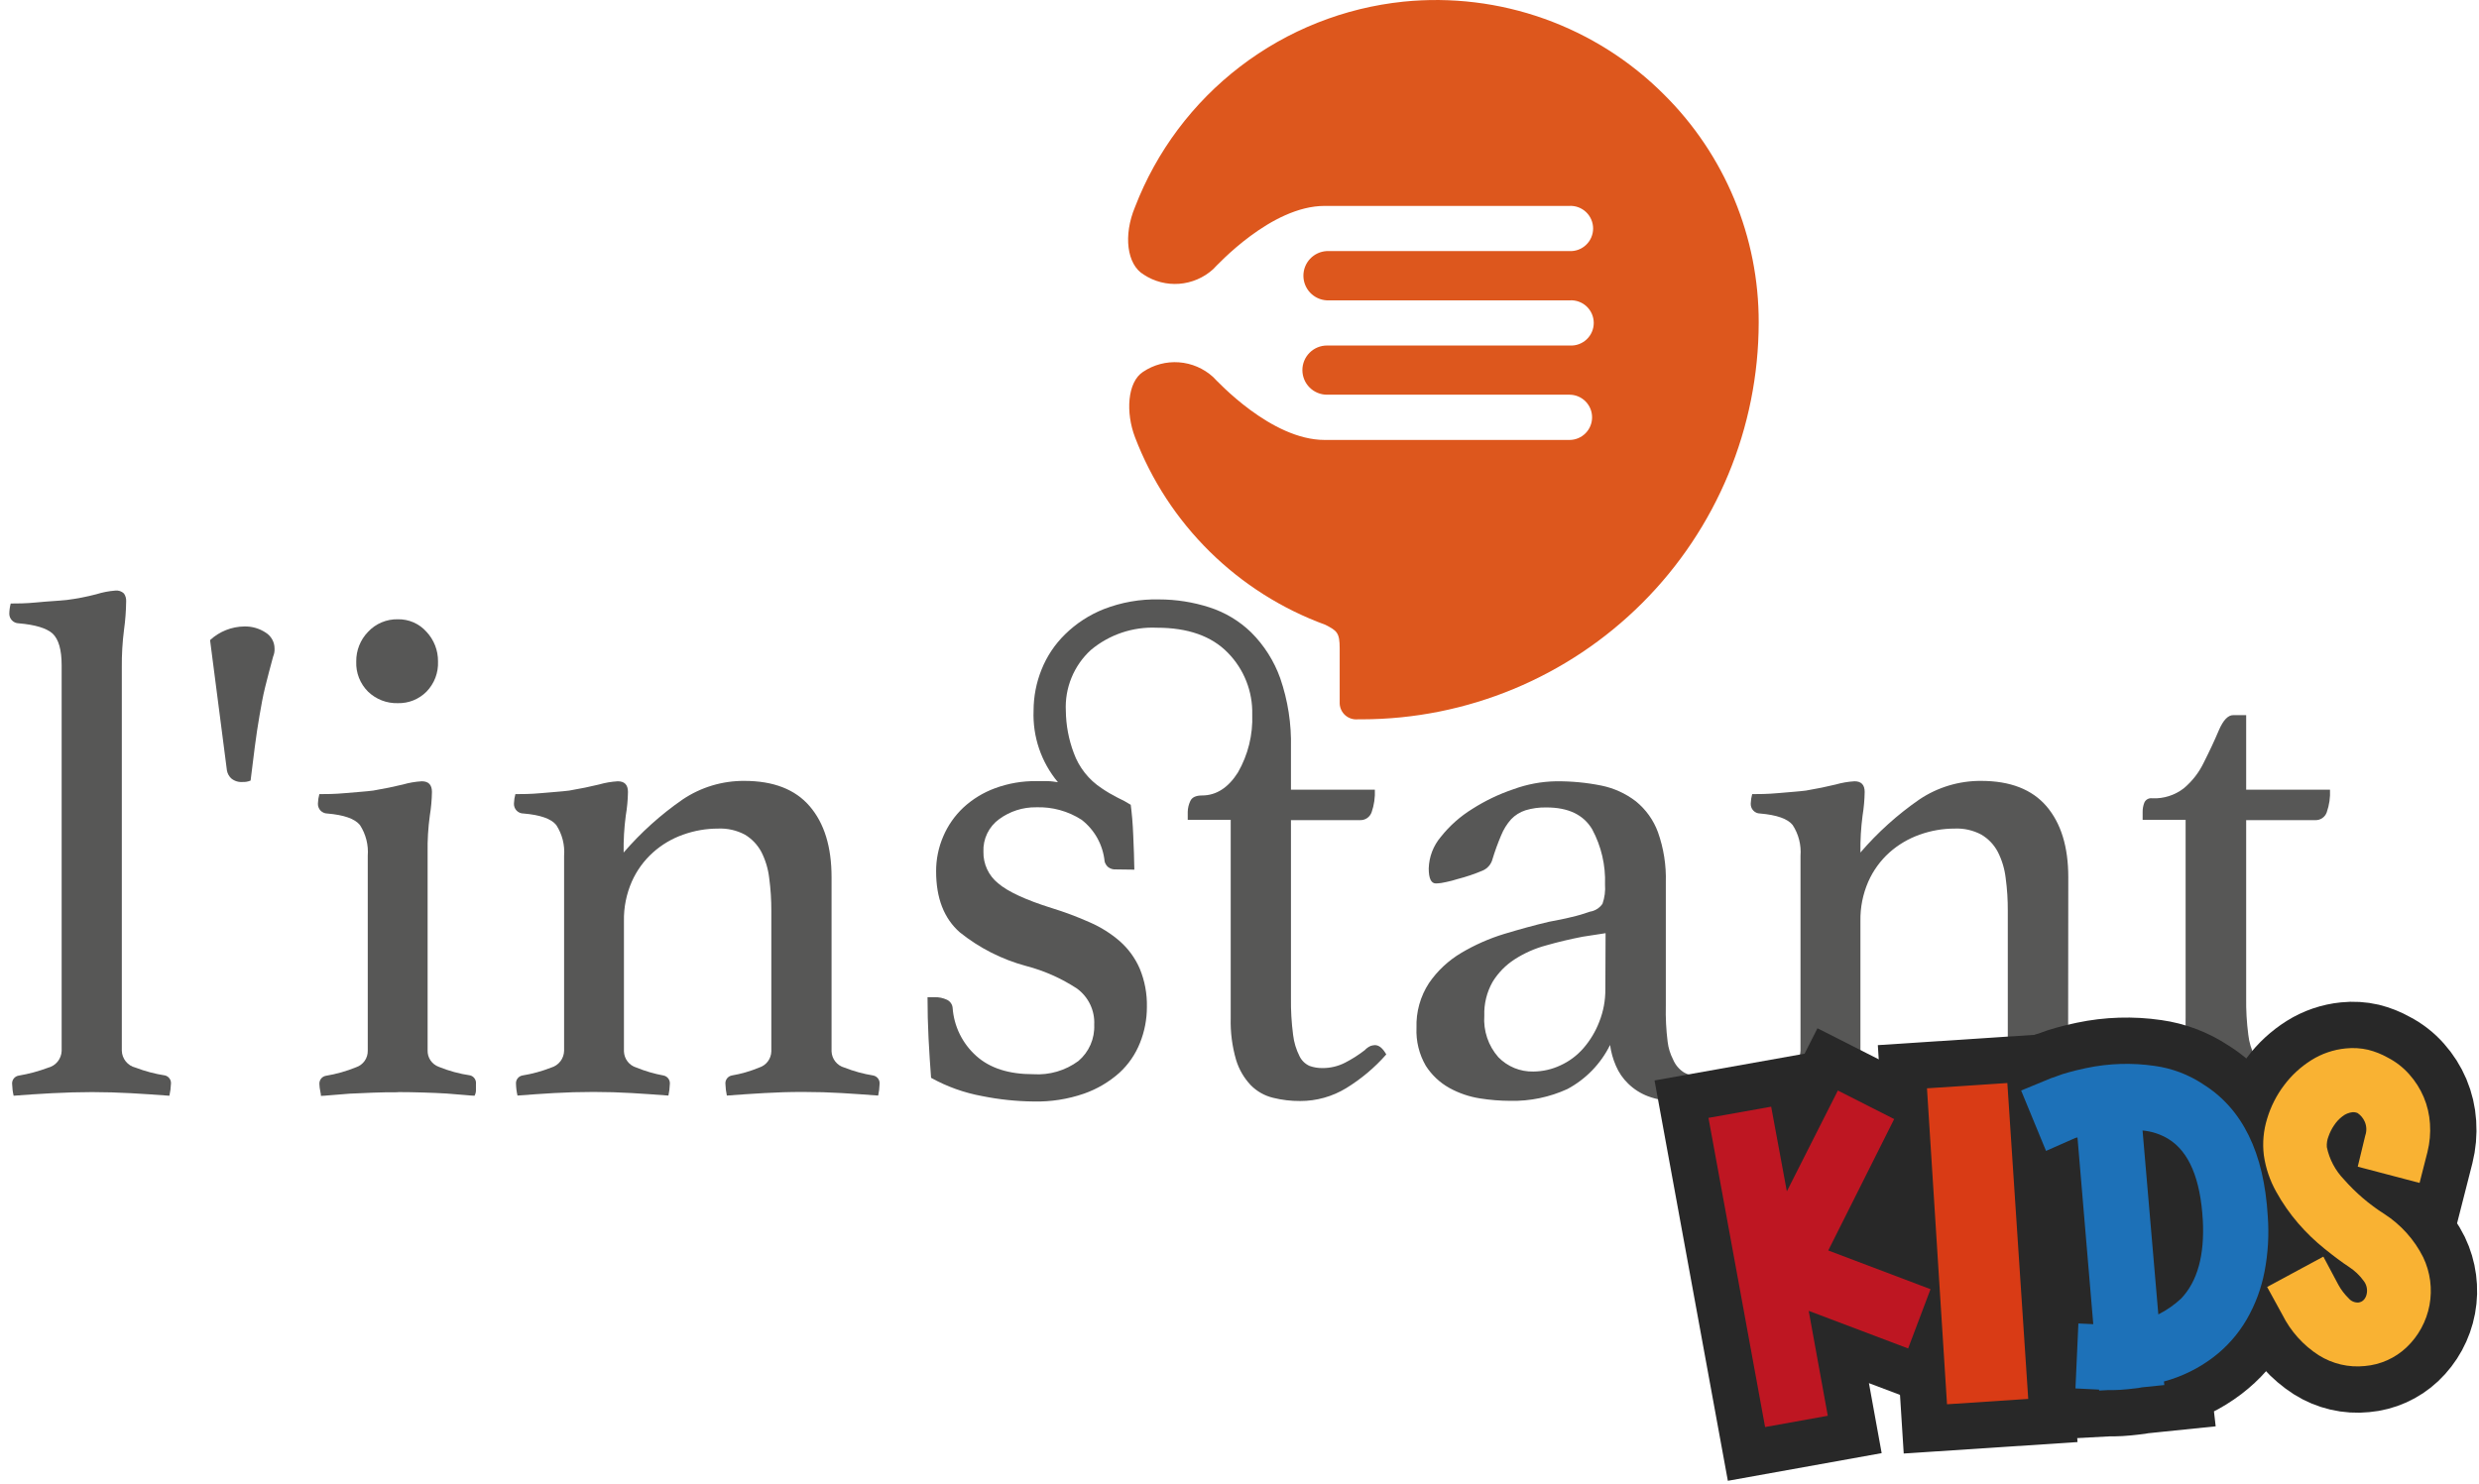
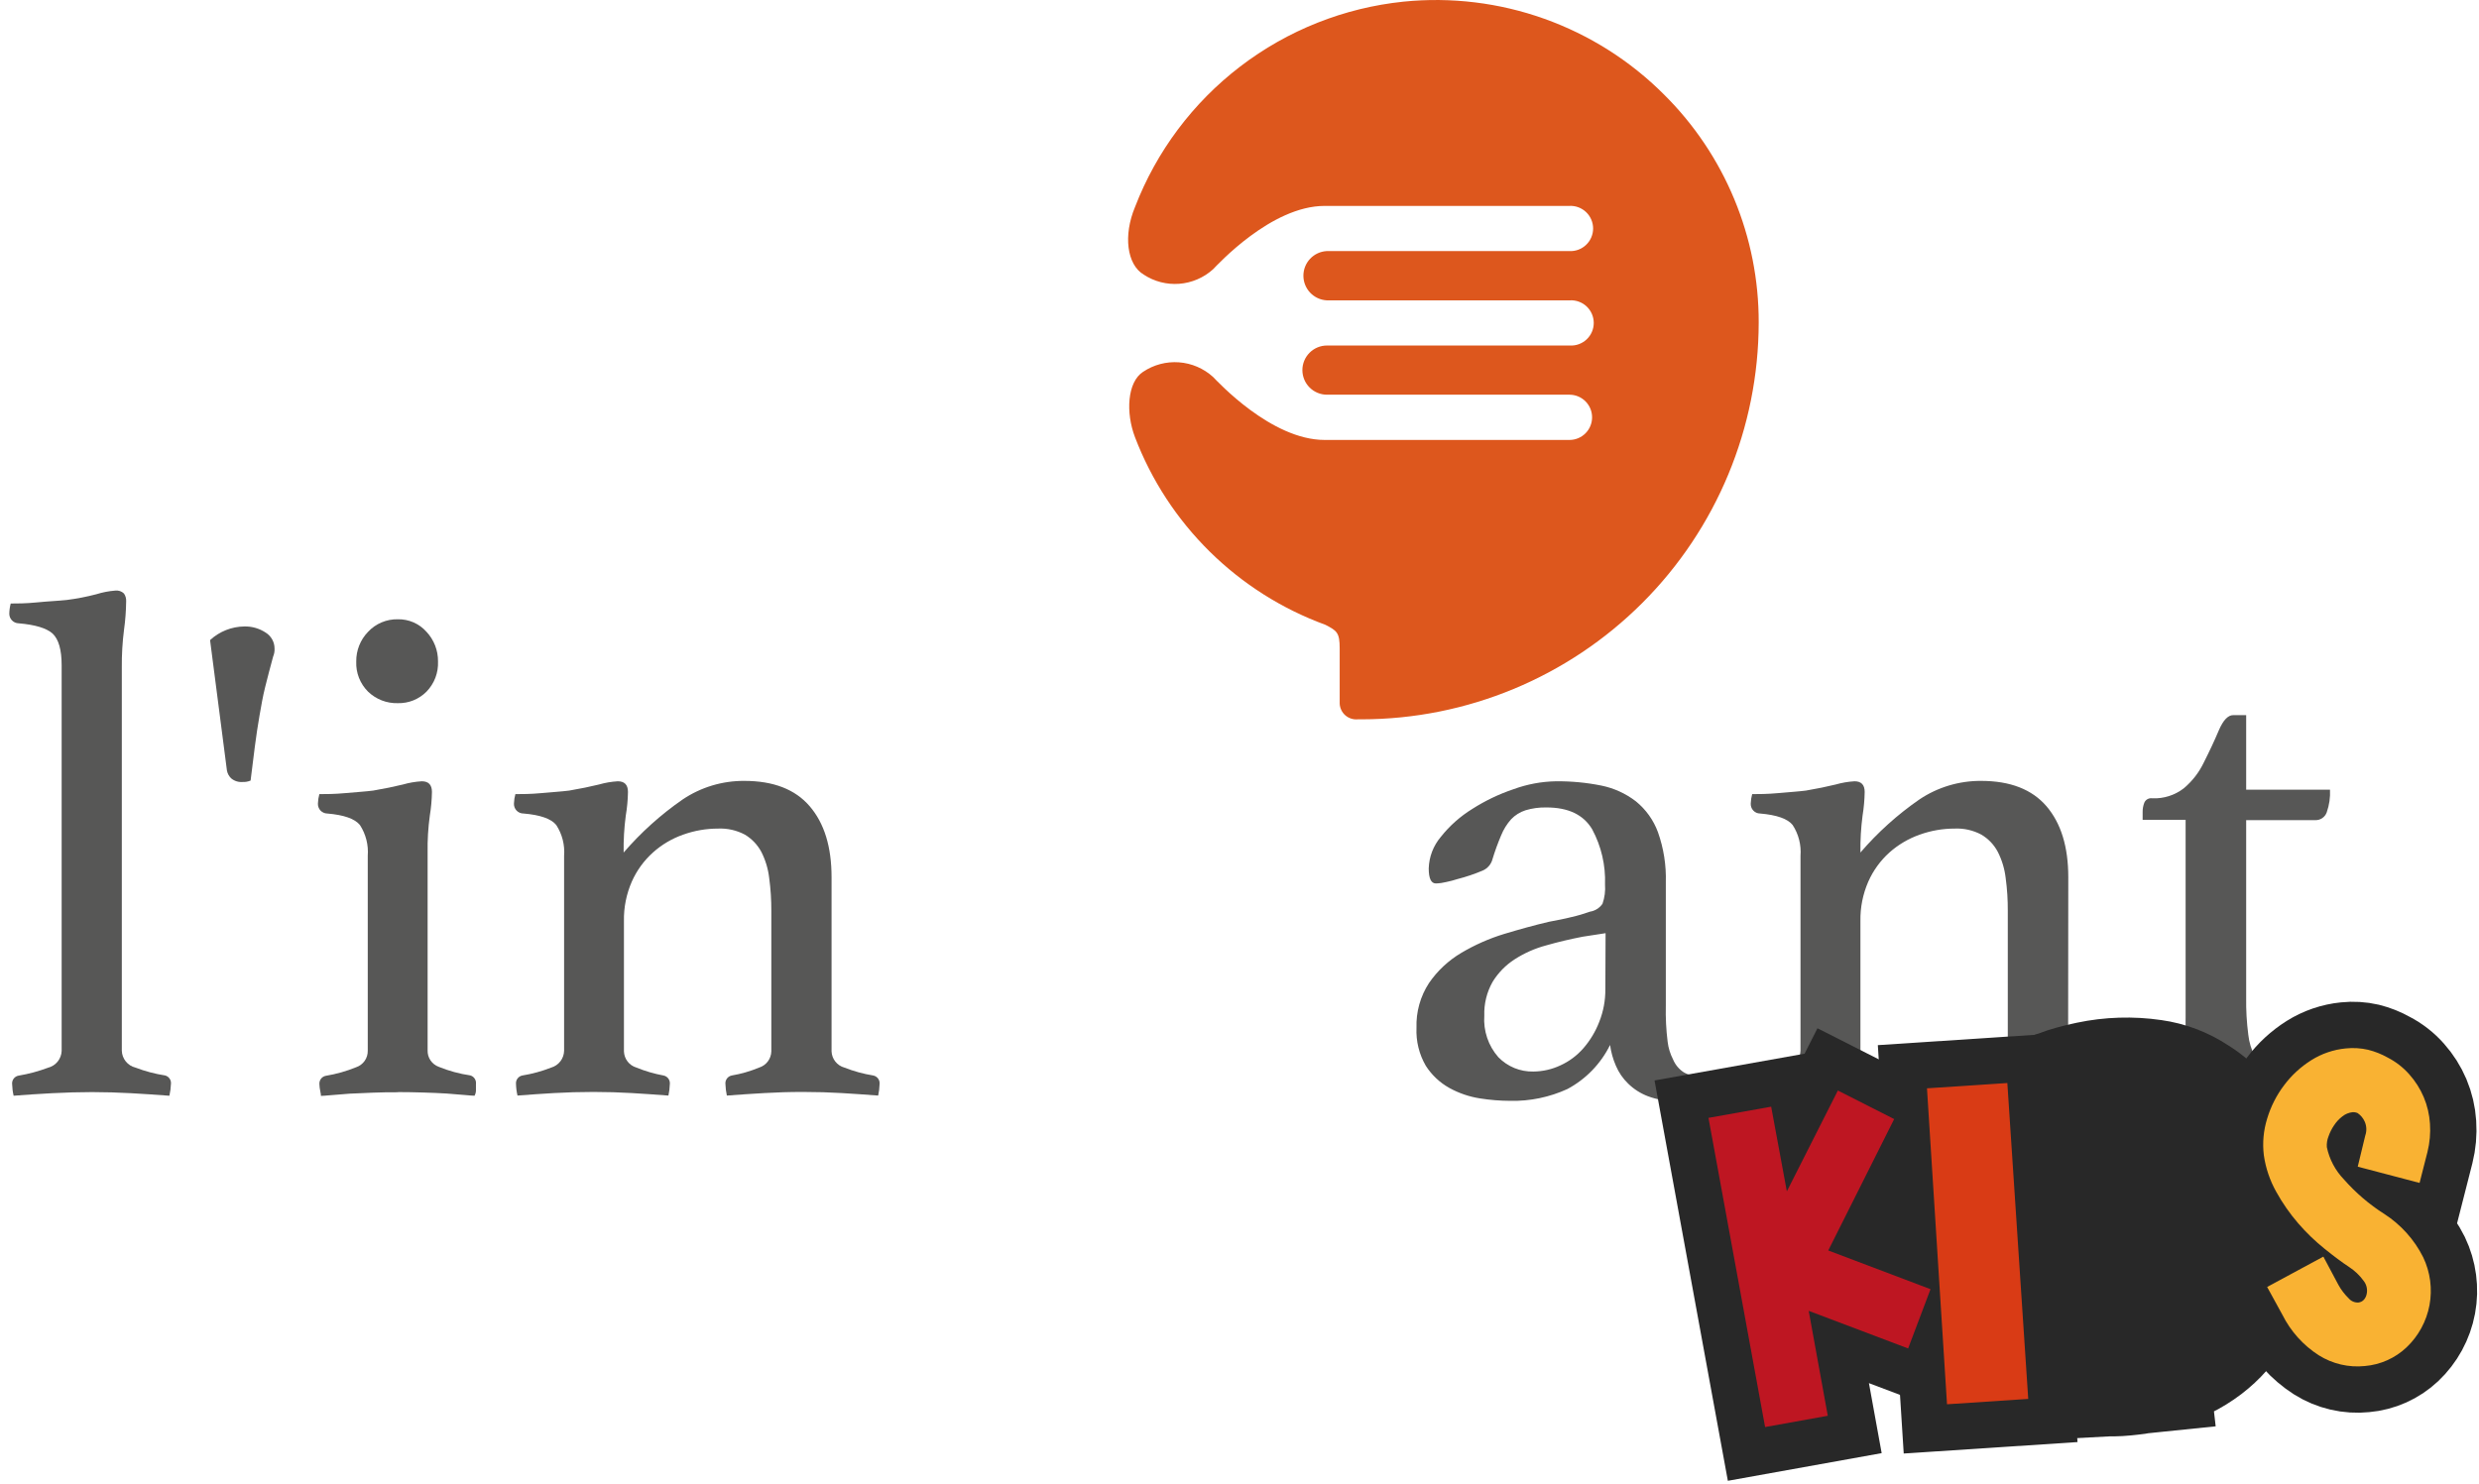
<svg xmlns="http://www.w3.org/2000/svg" width="152" height="91" viewBox="0 0 152 91" fill="none">
  <path d="M70.095 22.801C70.741 22.369 71.513 22.165 72.288 22.222C73.063 22.279 73.797 22.593 74.374 23.115C74.644 23.386 77.946 26.983 81.22 26.983H96.232C96.6 26.983 96.953 26.837 97.213 26.577C97.473 26.316 97.619 25.963 97.619 25.596C97.619 25.227 97.473 24.875 97.213 24.614C96.953 24.354 96.6 24.208 96.232 24.208H81.365C80.965 24.208 80.581 24.049 80.298 23.766C80.015 23.483 79.856 23.099 79.856 22.699C79.856 22.299 80.015 21.916 80.298 21.633C80.581 21.35 80.965 21.191 81.365 21.191H96.251C96.44 21.202 96.629 21.175 96.807 21.11C96.984 21.045 97.147 20.945 97.285 20.816C97.422 20.686 97.532 20.529 97.607 20.356C97.682 20.182 97.721 19.995 97.721 19.806C97.721 19.617 97.682 19.43 97.607 19.256C97.532 19.082 97.422 18.926 97.285 18.796C97.147 18.666 96.984 18.566 96.807 18.502C96.629 18.437 96.44 18.409 96.251 18.421H81.345C80.959 18.399 80.596 18.23 80.331 17.949C80.065 17.668 79.918 17.296 79.918 16.91C79.918 16.523 80.065 16.151 80.331 15.87C80.596 15.589 80.959 15.421 81.345 15.399H96.212C96.401 15.41 96.59 15.382 96.768 15.318C96.946 15.253 97.108 15.153 97.246 15.023C97.384 14.894 97.493 14.737 97.568 14.563C97.643 14.39 97.682 14.203 97.682 14.014C97.682 13.825 97.643 13.637 97.568 13.464C97.493 13.29 97.384 13.134 97.246 13.004C97.108 12.874 96.946 12.774 96.768 12.709C96.59 12.645 96.401 12.617 96.212 12.629H81.22C77.946 12.629 74.644 16.25 74.374 16.52C73.801 17.036 73.074 17.347 72.306 17.406C71.538 17.464 70.772 17.267 70.129 16.844C69.089 16.226 68.871 14.427 69.592 12.701C70.906 9.286 73.139 6.301 76.045 4.078C78.95 1.854 82.415 0.478 86.054 0.101C88.974 -0.194 91.923 0.164 94.686 1.15C97.45 2.136 99.96 3.725 102.033 5.802C103.877 7.632 105.339 9.81 106.335 12.209C107.331 14.608 107.841 17.181 107.835 19.779C107.828 26.232 105.261 32.418 100.698 36.981C96.135 41.543 89.949 44.11 83.497 44.118H83.245C83.109 44.13 82.971 44.115 82.841 44.072C82.71 44.03 82.59 43.962 82.486 43.871C82.383 43.781 82.3 43.67 82.241 43.546C82.181 43.422 82.148 43.288 82.143 43.151V39.771C82.143 38.804 81.979 38.688 81.268 38.321C78.611 37.351 76.194 35.822 74.179 33.836C72.165 31.851 70.6 29.456 69.592 26.814C69.021 25.325 69.108 23.43 70.1 22.796" fill="#DD571D" />
  <path d="M10.37 67.204C9.611 67.146 8.833 67.093 8.04 67.049C7.247 67.006 6.449 66.981 5.647 66.981C4.844 66.981 4.027 67.006 3.19 67.049C2.354 67.093 1.566 67.146 0.836 67.204C0.781 66.972 0.751 66.736 0.744 66.498C0.731 66.376 0.765 66.254 0.838 66.156C0.912 66.059 1.02 65.992 1.141 65.971C1.756 65.868 2.36 65.706 2.944 65.487C3.177 65.429 3.384 65.296 3.535 65.11C3.686 64.923 3.772 64.693 3.78 64.453V40.796C3.78 39.858 3.597 39.214 3.229 38.862C2.862 38.529 2.166 38.316 1.141 38.229C1.064 38.227 0.988 38.21 0.918 38.179C0.847 38.148 0.784 38.103 0.731 38.047C0.678 37.992 0.637 37.926 0.609 37.854C0.581 37.783 0.568 37.706 0.57 37.629C0.575 37.422 0.604 37.216 0.657 37.015C1.039 37.015 1.566 37.015 2.243 36.948C2.92 36.88 3.529 36.856 4.09 36.798C4.704 36.72 5.313 36.602 5.912 36.445C6.288 36.327 6.676 36.252 7.068 36.222C7.164 36.21 7.262 36.22 7.354 36.251C7.447 36.282 7.53 36.333 7.6 36.401C7.698 36.542 7.746 36.713 7.735 36.885C7.729 37.465 7.685 38.045 7.605 38.62C7.507 39.385 7.462 40.156 7.469 40.927V64.443C7.476 64.683 7.562 64.915 7.713 65.102C7.864 65.289 8.072 65.421 8.306 65.478C8.894 65.703 9.505 65.865 10.128 65.961C10.241 65.992 10.339 66.062 10.403 66.159C10.468 66.256 10.496 66.373 10.481 66.488C10.472 66.726 10.441 66.962 10.389 67.194" fill="#575756" />
  <path d="M12.88 39.259C13.454 38.728 14.205 38.43 14.987 38.422C15.447 38.412 15.899 38.542 16.283 38.794C16.453 38.898 16.593 39.044 16.689 39.217C16.786 39.391 16.836 39.587 16.834 39.786C16.842 39.951 16.812 40.117 16.747 40.269C16.568 40.912 16.414 41.526 16.264 42.116C16.114 42.706 16.017 43.296 15.911 43.895C15.805 44.495 15.713 45.123 15.626 45.786C15.539 46.448 15.452 47.139 15.365 47.874C15.212 47.939 15.047 47.968 14.881 47.961C14.755 47.972 14.627 47.958 14.506 47.92C14.385 47.882 14.273 47.821 14.175 47.739C14.039 47.61 13.947 47.44 13.914 47.255L12.88 39.259Z" fill="#575756" />
  <path d="M24.415 66.991C23.932 66.991 23.4 66.991 22.883 67.015C22.365 67.04 21.887 67.054 21.432 67.078L20.291 67.17C19.967 67.199 19.764 67.214 19.677 67.214C19.677 67.185 19.677 67.078 19.634 66.904C19.606 66.774 19.59 66.641 19.585 66.508C19.573 66.386 19.606 66.264 19.68 66.166C19.753 66.068 19.861 66.002 19.982 65.981C20.62 65.875 21.244 65.699 21.843 65.454C22.053 65.382 22.234 65.245 22.361 65.064C22.488 64.882 22.554 64.665 22.549 64.443V52.487C22.601 51.821 22.431 51.156 22.066 50.596C21.756 50.219 21.099 49.982 20.064 49.895C19.985 49.894 19.908 49.876 19.837 49.843C19.765 49.811 19.701 49.765 19.647 49.707C19.594 49.649 19.553 49.581 19.527 49.507C19.5 49.433 19.489 49.355 19.494 49.276C19.5 49.084 19.53 48.892 19.581 48.706C19.962 48.706 20.499 48.706 21.186 48.643C21.872 48.58 22.443 48.546 22.883 48.488C23.564 48.372 24.174 48.247 24.705 48.116C25.082 48.007 25.47 47.941 25.861 47.918C26.277 47.918 26.485 48.135 26.485 48.575C26.476 49.061 26.433 49.546 26.354 50.026C26.252 50.776 26.206 51.532 26.219 52.288V64.419C26.212 64.638 26.273 64.853 26.396 65.035C26.518 65.216 26.695 65.354 26.9 65.43C27.521 65.683 28.171 65.86 28.834 65.957C28.946 65.988 29.042 66.059 29.106 66.155C29.17 66.252 29.197 66.369 29.183 66.484C29.183 66.571 29.183 66.706 29.183 66.88C29.181 66.994 29.151 67.105 29.095 67.204C29.008 67.204 28.81 67.189 28.501 67.16L27.384 67.069C26.944 67.044 26.465 67.02 25.933 67.006C25.402 66.991 24.904 66.981 24.401 66.981M21.843 40.574C21.834 39.894 22.095 39.239 22.568 38.751C22.801 38.502 23.083 38.304 23.398 38.172C23.712 38.039 24.05 37.975 24.391 37.982C24.723 37.975 25.052 38.04 25.356 38.172C25.66 38.305 25.931 38.503 26.151 38.751C26.613 39.245 26.866 39.898 26.857 40.574C26.871 40.913 26.816 41.252 26.695 41.57C26.573 41.888 26.388 42.177 26.151 42.421C25.921 42.652 25.647 42.834 25.344 42.956C25.041 43.077 24.717 43.135 24.391 43.127C24.056 43.136 23.721 43.079 23.409 42.958C23.096 42.836 22.81 42.654 22.568 42.421C22.326 42.18 22.136 41.892 22.011 41.574C21.886 41.256 21.829 40.915 21.843 40.574Z" fill="#575756" />
  <path d="M50.987 64.487C50.997 64.714 51.078 64.933 51.22 65.111C51.361 65.289 51.556 65.418 51.776 65.478C52.343 65.701 52.933 65.864 53.535 65.961C53.656 65.983 53.764 66.049 53.837 66.147C53.911 66.245 53.945 66.367 53.932 66.488C53.925 66.726 53.896 66.962 53.845 67.194C53.081 67.136 52.331 67.083 51.602 67.04C50.871 66.996 50.078 66.972 49.228 66.972C48.377 66.972 47.651 66.996 46.878 67.04C46.104 67.083 45.331 67.136 44.567 67.194C44.516 66.962 44.487 66.726 44.48 66.488C44.467 66.367 44.501 66.245 44.574 66.147C44.648 66.049 44.756 65.983 44.876 65.961C45.449 65.863 46.008 65.701 46.544 65.478C46.757 65.412 46.944 65.28 47.078 65.103C47.212 64.925 47.288 64.71 47.294 64.487V55.871C47.297 55.195 47.254 54.52 47.163 53.85C47.099 53.291 46.935 52.747 46.68 52.245C46.446 51.809 46.098 51.445 45.674 51.191C45.169 50.922 44.602 50.794 44.03 50.819C43.3 50.818 42.575 50.944 41.888 51.191C41.203 51.431 40.572 51.804 40.032 52.289C39.482 52.785 39.042 53.391 38.741 54.068C38.407 54.829 38.242 55.654 38.257 56.485V64.487C38.265 64.712 38.343 64.929 38.481 65.107C38.619 65.285 38.81 65.415 39.026 65.478C39.558 65.695 40.11 65.857 40.675 65.961C40.795 65.983 40.903 66.049 40.977 66.147C41.05 66.245 41.084 66.367 41.071 66.488C41.064 66.726 41.035 66.962 40.984 67.194C40.22 67.136 39.471 67.083 38.736 67.04C38.001 66.996 37.218 66.972 36.391 66.972C35.564 66.972 34.718 66.996 33.974 67.04C33.229 67.083 32.46 67.136 31.73 67.194C31.676 66.963 31.645 66.726 31.639 66.488C31.626 66.367 31.659 66.245 31.733 66.147C31.806 66.049 31.915 65.983 32.035 65.961C32.637 65.863 33.227 65.701 33.795 65.478C34.02 65.413 34.219 65.277 34.362 65.091C34.504 64.905 34.584 64.678 34.588 64.443V52.487C34.64 51.821 34.47 51.156 34.104 50.596C33.795 50.219 33.137 49.982 32.103 49.895C32.023 49.896 31.943 49.88 31.869 49.849C31.795 49.818 31.729 49.772 31.673 49.714C31.618 49.656 31.575 49.587 31.548 49.512C31.52 49.437 31.508 49.356 31.513 49.276C31.52 49.084 31.549 48.892 31.6 48.706C31.982 48.706 32.519 48.706 33.205 48.643C33.892 48.58 34.462 48.546 34.902 48.488C35.584 48.372 36.193 48.247 36.725 48.116C37.101 48.007 37.489 47.941 37.88 47.918C38.296 47.918 38.504 48.135 38.504 48.575C38.496 49.062 38.451 49.547 38.369 50.026C38.27 50.776 38.227 51.532 38.238 52.289C39.301 51.055 40.516 49.962 41.855 49.035C42.973 48.282 44.292 47.885 45.64 47.894C47.423 47.894 48.759 48.413 49.648 49.45C50.543 50.495 50.987 51.936 50.987 53.802V64.487Z" fill="#575756" />
-   <path d="M68.436 53.323C68.253 53.34 68.071 53.284 67.929 53.168C67.834 53.079 67.765 52.965 67.731 52.84C67.681 52.34 67.531 51.856 67.29 51.416C67.048 50.977 66.719 50.591 66.323 50.282C65.494 49.747 64.52 49.479 63.534 49.513C62.719 49.502 61.923 49.756 61.266 50.239C60.952 50.466 60.699 50.768 60.531 51.117C60.362 51.467 60.282 51.852 60.299 52.24C60.291 52.61 60.368 52.976 60.524 53.312C60.68 53.647 60.911 53.942 61.199 54.174C61.798 54.687 62.891 55.193 64.477 55.692C65.277 55.937 66.062 56.231 66.826 56.572C67.498 56.864 68.121 57.257 68.673 57.737C69.192 58.199 69.605 58.768 69.882 59.405C70.19 60.15 70.34 60.95 70.322 61.755C70.324 62.508 70.181 63.255 69.901 63.955C69.624 64.659 69.189 65.291 68.63 65.802C68.001 66.362 67.268 66.794 66.473 67.073C65.478 67.418 64.428 67.582 63.374 67.557C62.319 67.546 61.267 67.436 60.232 67.228C59.13 67.028 58.068 66.65 57.089 66.106C57.031 65.347 56.978 64.55 56.934 63.689C56.891 62.828 56.871 62.011 56.871 61.16H57.311C57.568 61.154 57.823 61.207 58.056 61.315C58.151 61.358 58.234 61.426 58.296 61.511C58.358 61.595 58.397 61.694 58.409 61.798C58.487 62.938 59.008 64.001 59.859 64.762C60.694 65.513 61.859 65.887 63.355 65.884C64.345 65.949 65.327 65.662 66.125 65.072C66.445 64.8 66.698 64.459 66.866 64.074C67.034 63.69 67.111 63.272 67.092 62.852C67.115 62.424 67.03 61.997 66.846 61.609C66.662 61.222 66.385 60.887 66.038 60.633C65.079 60.004 64.025 59.535 62.915 59.246C61.432 58.846 60.047 58.143 58.849 57.181C57.882 56.33 57.398 55.088 57.398 53.444C57.394 52.704 57.544 51.971 57.838 51.292C58.122 50.627 58.54 50.028 59.066 49.533C59.627 49.014 60.284 48.612 61 48.348C61.817 48.045 62.682 47.895 63.553 47.908C63.756 47.908 63.974 47.908 64.211 47.908C64.448 47.908 64.665 47.947 64.868 47.976C63.842 46.747 63.31 45.181 63.374 43.581C63.375 42.723 63.539 41.873 63.858 41.077C64.183 40.258 64.678 39.516 65.308 38.901C65.989 38.233 66.796 37.709 67.682 37.358C68.76 36.939 69.91 36.737 71.067 36.764C72.112 36.764 73.151 36.927 74.146 37.247C75.109 37.554 75.988 38.081 76.714 38.785C77.51 39.578 78.12 40.54 78.498 41.599C78.967 42.962 79.19 44.398 79.155 45.839V48.435H84.299C84.322 48.904 84.254 49.374 84.101 49.818C84.048 49.966 83.949 50.093 83.819 50.18C83.688 50.267 83.533 50.309 83.376 50.301H79.155V61.199C79.144 61.957 79.188 62.715 79.286 63.467C79.339 63.925 79.473 64.37 79.682 64.782C79.81 65.046 80.028 65.257 80.296 65.376C80.551 65.467 80.819 65.511 81.089 65.507C81.57 65.51 82.044 65.397 82.472 65.178C82.898 64.96 83.302 64.702 83.68 64.409C83.785 64.294 83.914 64.203 84.058 64.143C84.136 64.121 84.218 64.106 84.299 64.1C84.561 64.1 84.783 64.293 85 64.67C84.289 65.48 83.459 66.177 82.54 66.74C81.692 67.257 80.718 67.529 79.726 67.528C79.163 67.532 78.603 67.466 78.058 67.33C77.54 67.206 77.068 66.939 76.694 66.561C76.276 66.119 75.966 65.586 75.79 65.004C75.548 64.169 75.437 63.301 75.461 62.432V50.282H72.826V49.798C72.83 49.569 72.883 49.343 72.981 49.136C73.081 48.904 73.323 48.788 73.706 48.788C74.581 48.788 75.316 48.305 75.901 47.381C76.524 46.3 76.829 45.065 76.781 43.818C76.797 43.12 76.674 42.426 76.417 41.776C76.16 41.127 75.776 40.535 75.287 40.037C74.291 39.012 72.841 38.5 70.936 38.5C69.464 38.431 68.02 38.918 66.889 39.863C66.373 40.334 65.967 40.913 65.702 41.559C65.436 42.206 65.316 42.903 65.352 43.6C65.362 44.479 65.526 45.35 65.835 46.172C66.155 47.065 66.758 47.829 67.552 48.348C67.861 48.559 68.184 48.749 68.519 48.919C68.799 49.047 69.07 49.194 69.331 49.359C69.36 49.591 69.394 49.876 69.423 50.214C69.452 50.553 69.471 50.906 69.486 51.268L69.529 52.371C69.529 52.733 69.553 53.062 69.553 53.338L68.436 53.323Z" fill="#575756" />
  <path d="M105.094 65.807C105.418 65.807 105.577 66.111 105.621 66.73C104.758 67.286 103.745 67.561 102.72 67.518C102.146 67.533 101.575 67.436 101.038 67.233C100.588 67.062 100.178 66.8 99.834 66.464C99.511 66.153 99.254 65.78 99.079 65.367C98.901 64.96 98.781 64.53 98.722 64.09C98.153 65.242 97.239 66.187 96.106 66.793C95.01 67.295 93.815 67.543 92.61 67.518C91.985 67.516 91.362 67.466 90.744 67.368C90.088 67.266 89.455 67.05 88.873 66.73C88.284 66.403 87.786 65.934 87.423 65.367C87.013 64.661 86.815 63.852 86.852 63.036C86.82 62.064 87.088 61.105 87.621 60.29C88.138 59.538 88.813 58.908 89.598 58.443C90.428 57.951 91.315 57.559 92.238 57.278C93.205 56.988 94.104 56.737 94.984 56.533C95.468 56.442 95.951 56.35 96.367 56.243C96.747 56.157 97.122 56.047 97.489 55.915C97.643 55.891 97.791 55.836 97.923 55.752C98.055 55.669 98.169 55.56 98.257 55.431C98.39 55.051 98.442 54.648 98.412 54.247C98.455 53.069 98.183 51.9 97.624 50.862C97.092 49.966 96.154 49.52 94.81 49.523C94.378 49.514 93.948 49.572 93.534 49.697C93.199 49.805 92.897 49.994 92.654 50.248C92.394 50.541 92.186 50.876 92.04 51.239C91.839 51.714 91.663 52.198 91.513 52.69C91.474 52.844 91.4 52.987 91.296 53.109C91.193 53.23 91.064 53.327 90.918 53.391C90.412 53.606 89.89 53.782 89.357 53.918C89.141 53.987 88.921 54.045 88.699 54.092C88.484 54.147 88.263 54.178 88.041 54.184C87.747 54.184 87.602 53.874 87.602 53.26C87.624 52.55 87.886 51.868 88.346 51.326C88.885 50.646 89.54 50.065 90.28 49.61C91.07 49.106 91.92 48.7 92.809 48.401C93.64 48.098 94.516 47.934 95.4 47.918C96.332 47.909 97.262 47.996 98.175 48.179C98.949 48.334 99.677 48.665 100.303 49.146C100.915 49.643 101.383 50.296 101.656 51.036C102.007 52.024 102.171 53.068 102.14 54.116V61.673C102.122 62.414 102.159 63.156 102.251 63.892C102.296 64.268 102.407 64.633 102.58 64.97C102.717 65.305 102.955 65.59 103.262 65.782C103.497 65.913 103.761 65.982 104.03 65.981C104.261 65.993 104.492 65.964 104.712 65.894C104.843 65.836 104.985 65.806 105.128 65.807M98.446 57.235L97.034 57.452C96.266 57.602 95.521 57.776 94.801 57.984C94.115 58.167 93.463 58.456 92.867 58.84C92.319 59.194 91.858 59.666 91.518 60.222C91.161 60.852 90.986 61.568 91.01 62.292C90.978 62.752 91.037 63.215 91.185 63.652C91.332 64.09 91.566 64.493 91.871 64.84C92.149 65.126 92.483 65.352 92.852 65.504C93.222 65.655 93.618 65.729 94.017 65.72C94.591 65.716 95.157 65.587 95.676 65.343C96.217 65.097 96.698 64.737 97.088 64.289C97.5 63.813 97.828 63.27 98.054 62.683C98.311 62.041 98.439 61.354 98.432 60.662L98.446 57.235Z" fill="#575756" />
  <path d="M126.807 64.487C126.817 64.715 126.9 64.933 127.042 65.111C127.185 65.29 127.38 65.418 127.6 65.478C128.166 65.701 128.755 65.863 129.355 65.961C129.476 65.983 129.584 66.049 129.657 66.147C129.731 66.245 129.764 66.367 129.752 66.488C129.744 66.729 129.713 66.969 129.66 67.204C128.896 67.146 128.151 67.093 127.416 67.049C126.681 67.006 125.893 66.981 125.042 66.981C124.192 66.981 123.471 67.006 122.693 67.049C121.914 67.093 121.146 67.146 120.387 67.204C120.336 66.972 120.307 66.736 120.299 66.498C120.286 66.377 120.32 66.256 120.392 66.158C120.465 66.06 120.571 65.993 120.691 65.971C121.265 65.873 121.826 65.711 122.364 65.488C122.576 65.421 122.762 65.29 122.896 65.112C123.029 64.934 123.104 64.719 123.108 64.496V55.871C123.112 55.195 123.069 54.52 122.978 53.85C122.913 53.291 122.75 52.747 122.494 52.245C122.263 51.807 121.915 51.443 121.489 51.191C120.986 50.922 120.42 50.793 119.85 50.819C119.12 50.818 118.395 50.944 117.708 51.191C117.022 51.432 116.39 51.805 115.847 52.288C115.296 52.785 114.857 53.391 114.556 54.068C114.223 54.83 114.058 55.654 114.072 56.485V64.487C114.08 64.712 114.158 64.929 114.296 65.107C114.434 65.285 114.625 65.415 114.841 65.478C115.372 65.696 115.925 65.858 116.49 65.961C116.609 65.984 116.716 66.05 116.789 66.148C116.861 66.246 116.894 66.367 116.881 66.488C116.874 66.726 116.845 66.962 116.794 67.194C116.035 67.136 115.286 67.083 114.551 67.04C113.816 66.996 113.033 66.972 112.201 66.972C111.37 66.972 110.528 66.996 109.784 67.04C109.039 67.083 108.27 67.136 107.54 67.194C107.49 66.962 107.46 66.726 107.453 66.488C107.44 66.367 107.474 66.245 107.548 66.147C107.621 66.049 107.729 65.983 107.85 65.961C108.45 65.863 109.039 65.701 109.605 65.478C109.83 65.413 110.029 65.277 110.172 65.091C110.314 64.905 110.394 64.678 110.398 64.443V52.487C110.45 51.821 110.28 51.156 109.914 50.596C109.61 50.219 108.947 49.982 107.918 49.895C107.839 49.894 107.761 49.877 107.689 49.845C107.617 49.813 107.553 49.766 107.499 49.708C107.446 49.651 107.405 49.582 107.379 49.508C107.353 49.434 107.342 49.355 107.347 49.276C107.354 49.084 107.383 48.892 107.434 48.706C107.811 48.706 108.348 48.706 109.039 48.643C109.731 48.58 110.291 48.546 110.731 48.488C111.413 48.372 112.022 48.247 112.554 48.116C112.931 48.008 113.318 47.941 113.71 47.918C114.125 47.918 114.333 48.135 114.333 48.575C114.325 49.061 114.281 49.546 114.203 50.026C114.105 50.776 114.061 51.532 114.072 52.288C115.132 51.054 116.346 49.961 117.684 49.035C118.804 48.283 120.125 47.885 121.474 47.894C123.254 47.894 124.59 48.413 125.482 49.45C126.372 50.495 126.817 51.936 126.817 53.802L126.807 64.487Z" fill="#575756" />
  <path d="M142.23 64.4C142.333 64.285 142.46 64.194 142.602 64.134C142.681 64.112 142.762 64.097 142.844 64.09C143.11 64.09 143.328 64.284 143.55 64.666C142.837 65.472 142.008 66.168 141.089 66.73C140.242 67.247 139.268 67.52 138.275 67.518C137.712 67.521 137.15 67.457 136.602 67.325C136.087 67.196 135.617 66.929 135.244 66.551C134.826 66.11 134.516 65.577 134.34 64.994C134.098 64.159 133.987 63.291 134.011 62.422V50.282H131.376V49.799C131.373 49.602 131.41 49.406 131.482 49.223C131.523 49.132 131.592 49.057 131.68 49.01C131.767 48.963 131.868 48.946 131.966 48.962C132.663 48.993 133.348 48.776 133.9 48.348C134.418 47.913 134.837 47.373 135.128 46.762C135.482 46.063 135.79 45.404 136.051 44.785C136.317 44.171 136.607 43.861 136.931 43.861H137.724V48.435H142.864C142.888 48.905 142.821 49.374 142.665 49.818C142.614 49.967 142.515 50.094 142.384 50.182C142.253 50.269 142.097 50.311 141.94 50.301H137.724V61.199C137.713 61.957 137.757 62.715 137.855 63.467C137.906 63.925 138.04 64.371 138.251 64.782C138.376 65.039 138.586 65.246 138.846 65.367C139.1 65.457 139.369 65.501 139.639 65.497C140.12 65.503 140.594 65.39 141.021 65.168C141.447 64.95 141.852 64.693 142.23 64.4Z" fill="#575756" />
-   <path d="M116.997 82.704L110.901 80.398L112.071 86.833L108.227 87.525L104.755 68.562L108.599 67.876L109.561 73.069L112.689 66.885L116.141 68.635L112.1 76.695L118.37 79.069L116.997 82.704Z" fill="#D93B15" />
  <path d="M116.997 82.704L110.901 80.398L112.071 86.833L108.227 87.525L104.755 68.562L108.599 67.876L109.561 73.069L112.689 66.885L116.141 68.635L112.1 76.695L118.37 79.069L116.997 82.704Z" stroke="#282828" stroke-width="5.68" stroke-miterlimit="10" />
  <path d="M124.361 85.799L119.381 86.127L118.153 66.749L123.08 66.425L124.361 85.799Z" fill="#D93B15" />
  <path d="M124.361 85.799L119.381 86.127L118.153 66.749L123.08 66.425L124.361 85.799Z" stroke="#282828" stroke-width="5.68" stroke-miterlimit="10" />
  <path d="M135.065 66.488C137.492 67.99 138.82 70.695 139.049 74.601C139.132 75.733 139.066 76.871 138.851 77.986C138.653 79.022 138.282 80.017 137.753 80.93C137.231 81.826 136.538 82.612 135.713 83.241C134.808 83.928 133.779 84.434 132.681 84.73L132.706 84.948L131.342 85.088C131.182 85.121 131.021 85.145 130.859 85.16L130.404 85.209C130.08 85.238 129.814 85.257 129.611 85.257H129.283H129.254L128.707 85.286V85.228L127.257 85.156L127.436 81.172L128.349 81.215L127.382 69.771C127.344 69.771 127.324 69.771 127.315 69.771C127.295 69.786 127.272 69.795 127.247 69.795L125.453 70.588L123.926 66.885L125.777 66.121C125.891 66.089 126.002 66.051 126.111 66.005C126.35 65.912 126.593 65.833 126.841 65.768C127.146 65.681 127.503 65.594 127.919 65.507C129.301 65.216 130.723 65.171 132.121 65.376C133.172 65.522 134.178 65.9 135.065 66.484M135.065 74.833C134.92 72.297 134.22 70.64 132.967 69.863C132.483 69.566 131.937 69.385 131.371 69.336L132.338 80.616C132.846 80.361 133.315 80.035 133.731 79.649C134.741 78.59 135.181 76.985 135.065 74.814" fill="#D93B15" />
  <path d="M135.065 66.488C137.492 67.99 138.82 70.695 139.049 74.601C139.132 75.733 139.066 76.871 138.851 77.986C138.653 79.022 138.282 80.017 137.753 80.93C137.231 81.826 136.538 82.612 135.713 83.241C134.808 83.928 133.779 84.434 132.681 84.73L132.706 84.948L131.342 85.088C131.182 85.121 131.021 85.145 130.859 85.16L130.404 85.209C130.08 85.238 129.814 85.257 129.611 85.257H129.283H129.254L128.707 85.286V85.228L127.257 85.156L127.436 81.172L128.349 81.215L127.382 69.771C127.344 69.771 127.324 69.771 127.315 69.771C127.295 69.786 127.272 69.795 127.247 69.795L125.453 70.588L123.926 66.885L125.777 66.121C125.891 66.089 126.002 66.051 126.111 66.005C126.35 65.912 126.593 65.833 126.841 65.768C127.146 65.681 127.503 65.594 127.919 65.507C129.301 65.216 130.723 65.171 132.121 65.376C133.173 65.523 134.178 65.903 135.065 66.488ZM135.065 74.838C134.92 72.302 134.22 70.645 132.967 69.868C132.483 69.571 131.937 69.39 131.371 69.341L132.338 80.621C132.846 80.366 133.315 80.04 133.731 79.654C134.727 78.595 135.176 76.99 135.05 74.838H135.065Z" stroke="#282828" stroke-width="5.68" stroke-miterlimit="10" />
  <path d="M145.025 69.65C145.123 69.373 145.113 69.069 144.996 68.799C144.903 68.584 144.75 68.399 144.556 68.268C144.458 68.226 144.352 68.208 144.246 68.214C144.018 68.239 143.802 68.328 143.623 68.471C143.424 68.623 143.252 68.807 143.115 69.017C142.971 69.228 142.856 69.457 142.772 69.699C142.689 69.907 142.654 70.132 142.67 70.356C142.826 71.105 143.192 71.794 143.724 72.343C144.444 73.161 145.275 73.872 146.195 74.456C147.212 75.112 148.035 76.028 148.578 77.111C149.014 78.023 149.15 79.051 148.965 80.046C148.78 81.041 148.284 81.951 147.548 82.646C146.852 83.3 145.957 83.7 145.005 83.782C144.013 83.885 143.016 83.652 142.172 83.12C141.225 82.512 140.459 81.66 139.953 80.654L139.01 78.933L142.457 77.072L143.376 78.798C143.544 79.105 143.758 79.385 144.009 79.629C144.083 79.717 144.176 79.786 144.281 79.83C144.386 79.875 144.5 79.894 144.614 79.886C144.74 79.87 144.857 79.81 144.942 79.716C145.029 79.618 145.087 79.497 145.112 79.368C145.144 79.226 145.143 79.078 145.109 78.935C145.076 78.793 145.011 78.66 144.918 78.546C144.678 78.216 144.38 77.933 144.038 77.71C143.603 77.425 143.105 77.052 142.535 76.593C141.951 76.124 141.411 75.603 140.92 75.036C140.405 74.44 139.953 73.792 139.571 73.102C139.179 72.405 138.92 71.641 138.807 70.849C138.716 70.097 138.785 69.334 139.01 68.611C139.231 67.873 139.581 67.181 140.045 66.566C140.503 65.953 141.07 65.43 141.718 65.023C142.355 64.623 143.076 64.376 143.826 64.303C144.285 64.255 144.749 64.282 145.199 64.385C145.623 64.491 146.031 64.653 146.412 64.869C146.91 65.126 147.356 65.474 147.727 65.894C148.096 66.308 148.395 66.78 148.612 67.291C148.83 67.809 148.959 68.36 148.994 68.92C149.034 69.503 148.981 70.089 148.839 70.656L148.356 72.551L144.565 71.555L145.025 69.65Z" stroke="#282828" stroke-width="5.68" stroke-miterlimit="10" />
  <path d="M116.997 82.704L110.901 80.398L112.071 86.833L108.227 87.525L104.755 68.562L108.599 67.876L109.561 73.069L112.689 66.885L116.141 68.635L112.1 76.695L118.37 79.069L116.997 82.704Z" fill="#BE1622" />
  <path d="M124.361 85.799L119.381 86.127L118.153 66.749L123.08 66.425L124.361 85.799Z" fill="#D93B15" />
-   <path d="M135.065 66.488C137.492 67.99 138.82 70.695 139.049 74.601C139.132 75.733 139.066 76.871 138.851 77.986C138.653 79.022 138.282 80.017 137.753 80.93C137.231 81.826 136.538 82.612 135.713 83.241C134.808 83.928 133.779 84.434 132.681 84.73L132.706 84.948L131.342 85.088C131.182 85.121 131.021 85.145 130.859 85.16L130.404 85.209C130.08 85.238 129.814 85.257 129.611 85.257H129.283H129.254L128.707 85.286V85.228L127.257 85.156L127.436 81.172L128.349 81.215L127.382 69.771C127.344 69.771 127.324 69.771 127.315 69.771C127.295 69.786 127.272 69.795 127.247 69.795L125.453 70.588L123.926 66.885L125.777 66.121C125.891 66.089 126.002 66.051 126.111 66.005C126.35 65.912 126.593 65.833 126.841 65.768C127.146 65.681 127.503 65.594 127.919 65.507C129.301 65.216 130.723 65.171 132.121 65.376C133.172 65.522 134.178 65.9 135.065 66.484M135.065 74.833C134.92 72.297 134.22 70.64 132.967 69.863C132.483 69.566 131.937 69.385 131.371 69.336L132.338 80.616C132.846 80.361 133.315 80.035 133.731 79.649C134.741 78.59 135.181 76.985 135.065 74.814" fill="#1D71B8" />
  <path d="M145.025 69.65C145.123 69.373 145.113 69.069 144.996 68.799C144.903 68.584 144.75 68.399 144.556 68.268C144.458 68.226 144.352 68.208 144.246 68.214C144.018 68.239 143.802 68.328 143.623 68.471C143.424 68.623 143.252 68.807 143.115 69.017C142.971 69.228 142.856 69.457 142.772 69.699C142.689 69.907 142.654 70.132 142.67 70.356C142.826 71.105 143.192 71.794 143.724 72.343C144.444 73.161 145.275 73.872 146.195 74.456C147.212 75.112 148.035 76.028 148.578 77.111C149.014 78.023 149.15 79.051 148.965 80.046C148.78 81.041 148.284 81.951 147.548 82.646C146.852 83.3 145.957 83.7 145.005 83.782C144.013 83.885 143.016 83.652 142.172 83.12C141.225 82.512 140.459 81.66 139.953 80.654L139.01 78.933L142.457 77.072L143.376 78.798C143.544 79.105 143.758 79.385 144.009 79.629C144.083 79.717 144.176 79.786 144.281 79.83C144.386 79.875 144.5 79.894 144.614 79.886C144.74 79.87 144.857 79.81 144.942 79.716C145.029 79.618 145.087 79.497 145.112 79.368C145.144 79.226 145.143 79.078 145.109 78.935C145.076 78.793 145.011 78.66 144.918 78.546C144.678 78.216 144.38 77.933 144.038 77.71C143.603 77.425 143.105 77.052 142.535 76.593C141.951 76.124 141.411 75.603 140.92 75.036C140.405 74.44 139.953 73.792 139.571 73.102C139.179 72.405 138.92 71.641 138.807 70.849C138.716 70.097 138.785 69.334 139.01 68.611C139.231 67.873 139.581 67.181 140.045 66.566C140.503 65.953 141.07 65.43 141.718 65.023C142.355 64.623 143.076 64.376 143.826 64.303C144.285 64.255 144.749 64.282 145.199 64.385C145.623 64.491 146.031 64.653 146.412 64.869C146.91 65.126 147.356 65.474 147.727 65.894C148.096 66.308 148.395 66.78 148.612 67.291C148.83 67.809 148.959 68.36 148.994 68.92C149.034 69.503 148.981 70.089 148.839 70.656L148.356 72.551L144.565 71.555L145.025 69.65Z" fill="#F9B233" />
</svg>